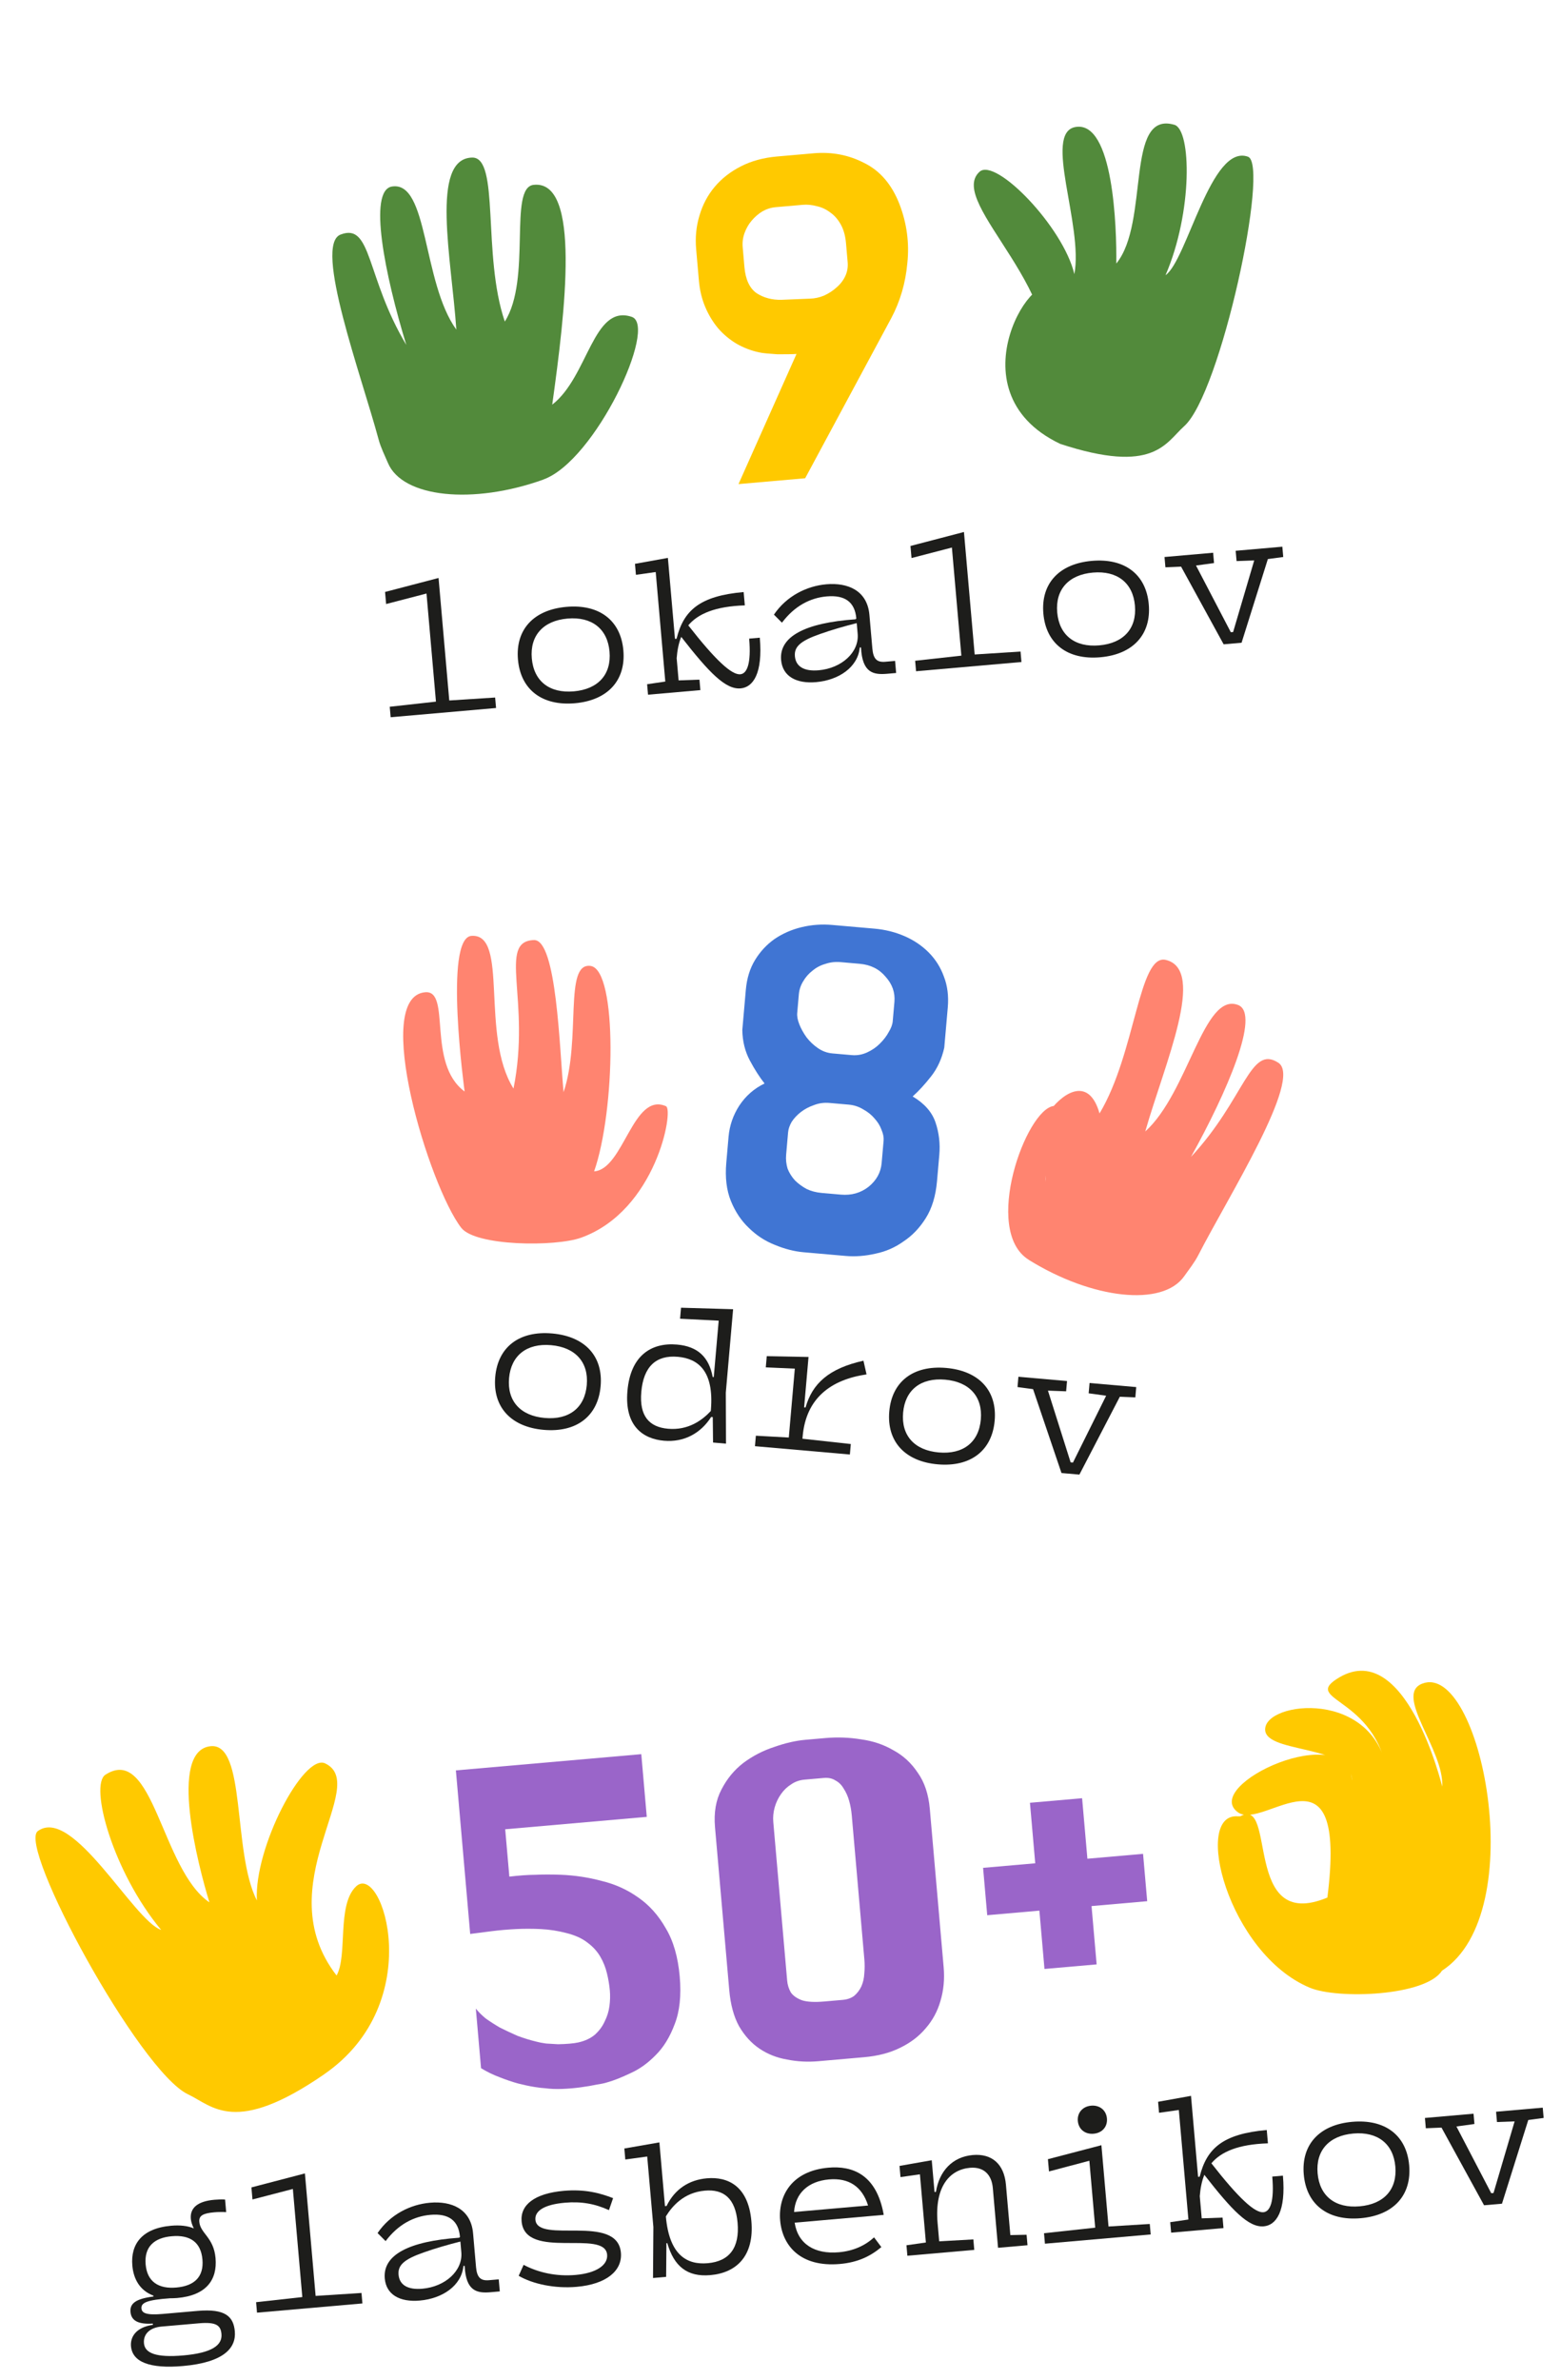
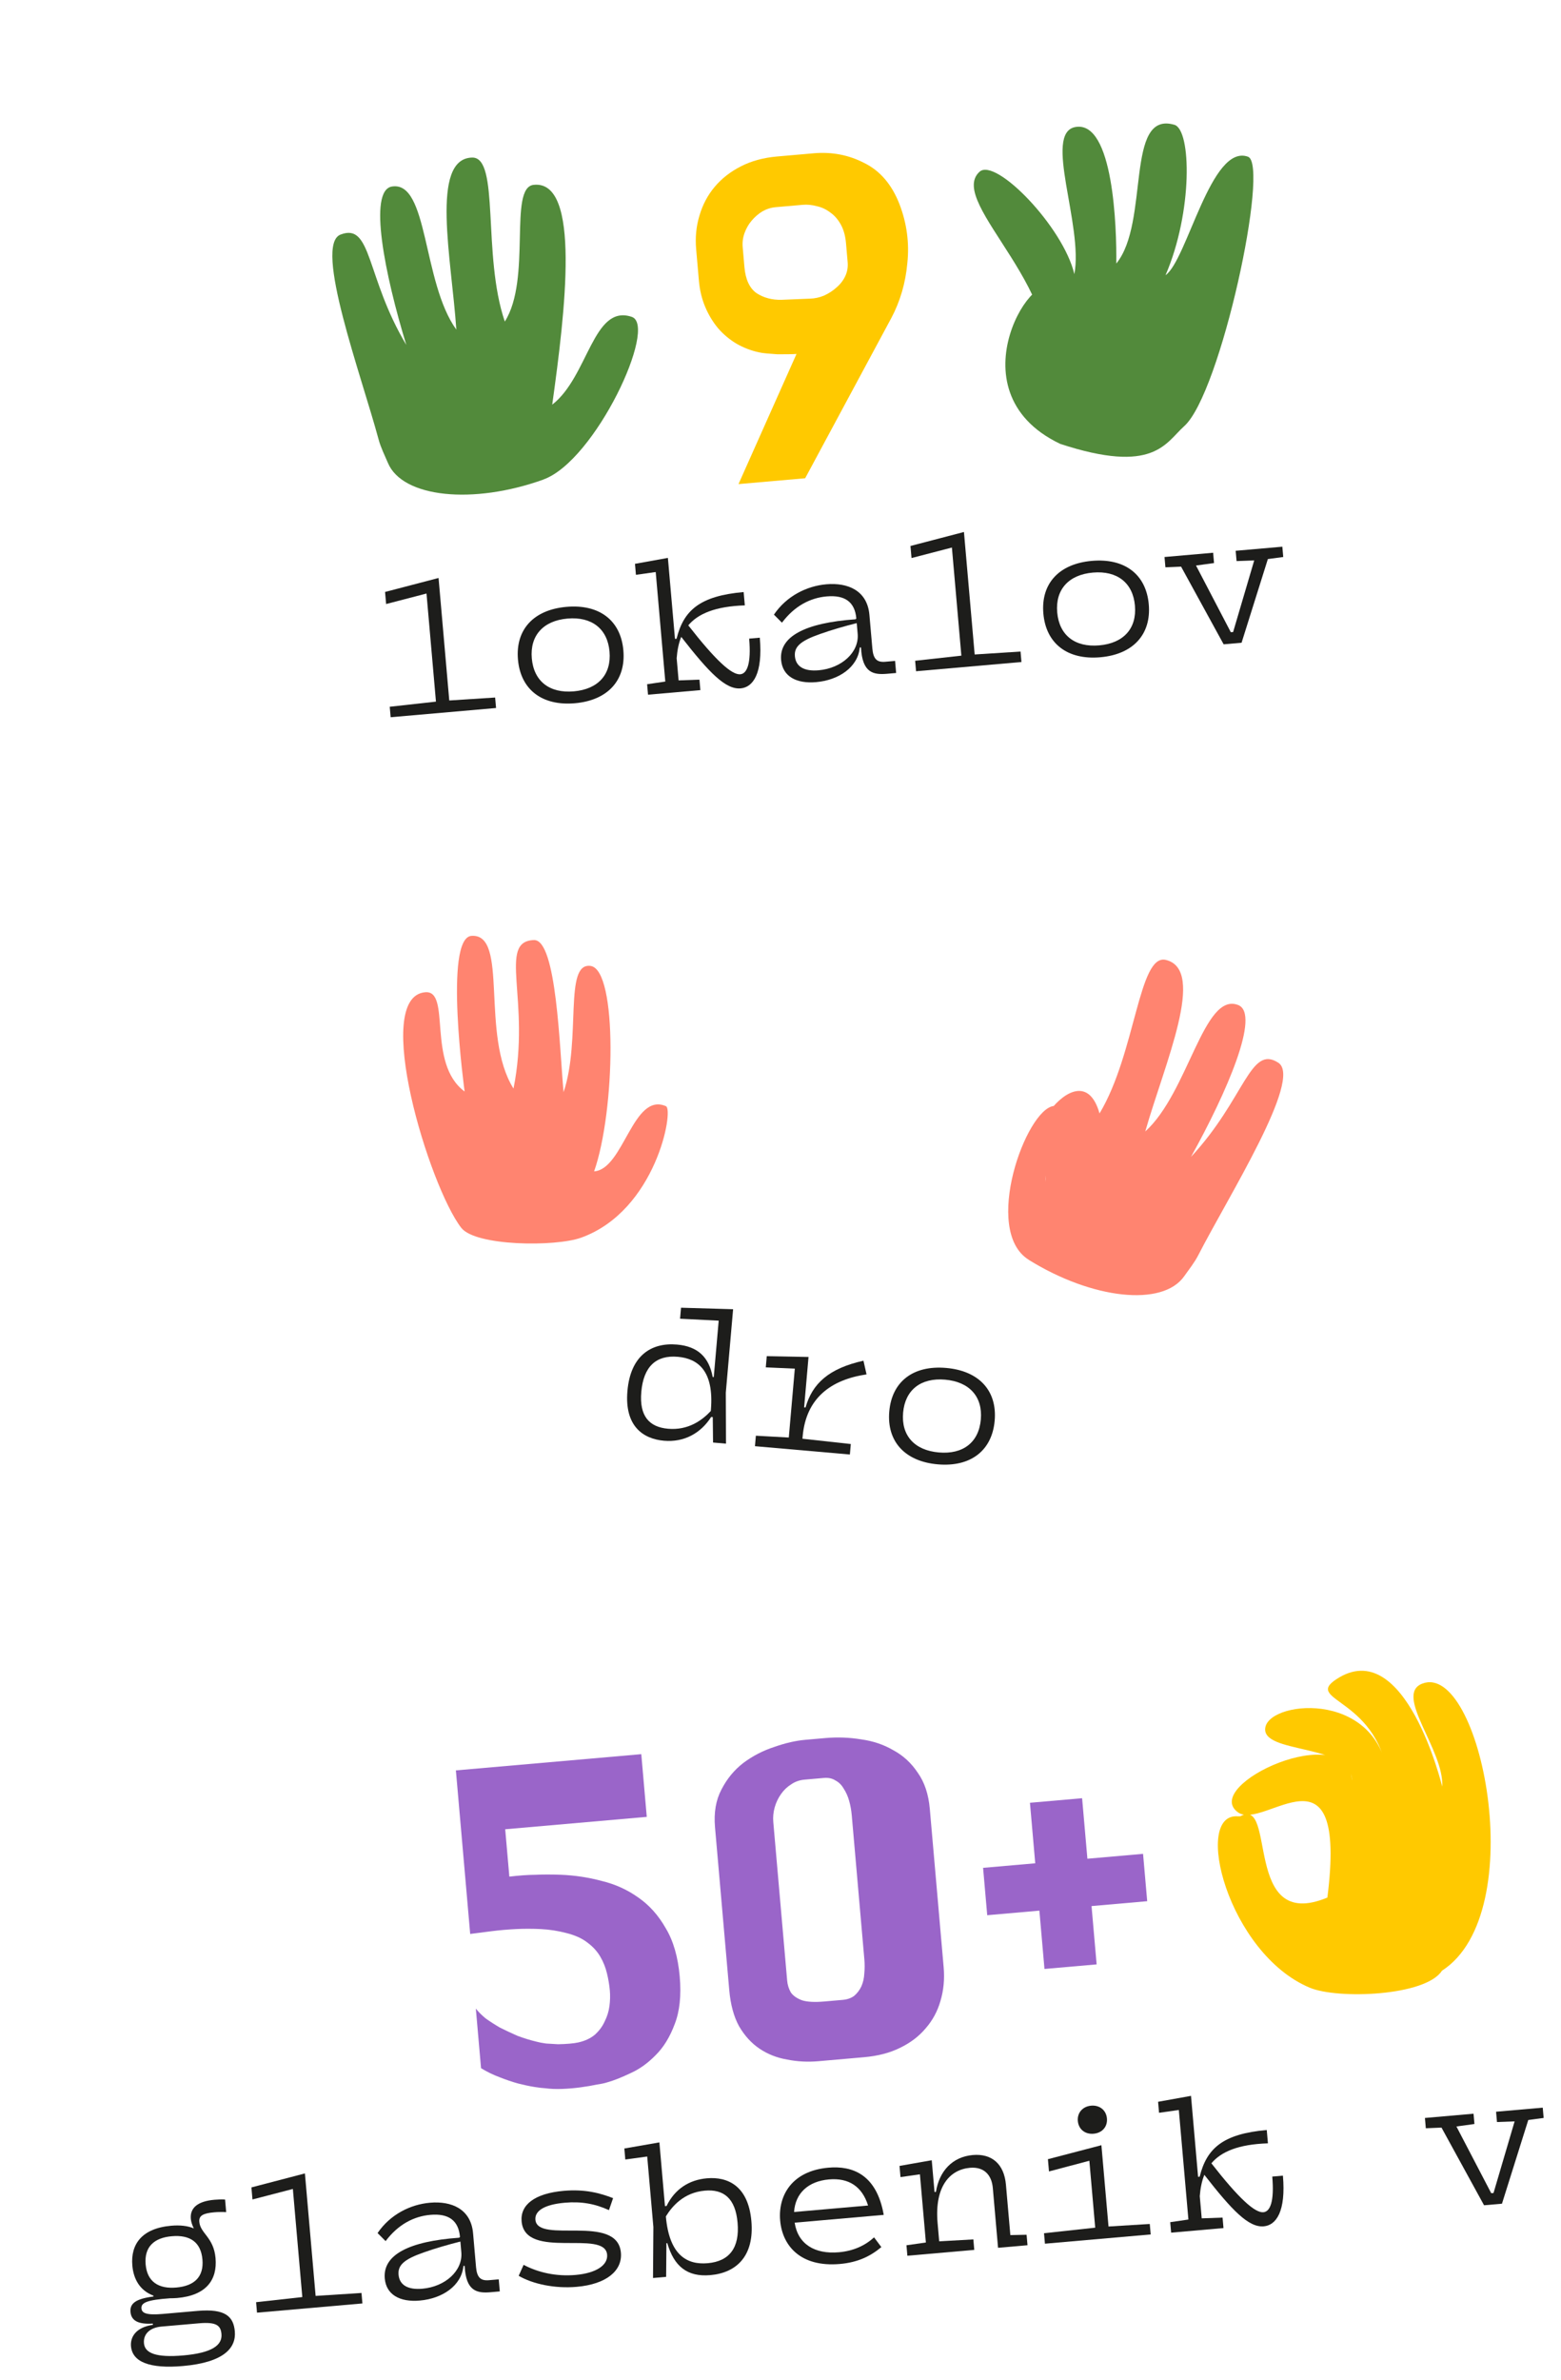
<svg xmlns="http://www.w3.org/2000/svg" width="311" height="474" viewBox="0 0 311 474" fill="none">
  <path d="M295.669 439.167L287.191 423.7L284.068 423.831L283.889 421.781L293.575 420.933L293.755 422.984L290.164 423.476L297.097 436.762L297.557 436.722L301.76 422.461L298.244 422.591L298.065 420.54L307.363 419.727L307.542 421.777L304.479 422.188L299.24 438.855L295.669 439.167Z" fill="#1D1D1B" />
-   <path d="M271.093 441.745C264.553 442.317 260.275 439.022 259.752 433.047C259.23 427.073 262.874 423.121 269.414 422.548C275.954 421.976 280.229 425.236 280.752 431.21C281.274 437.185 277.633 441.172 271.093 441.745ZM270.886 439.376C275.729 438.952 278.393 436.012 277.994 431.451C277.598 426.926 274.461 424.458 269.618 424.882C264.775 425.305 262.114 428.281 262.51 432.806C262.909 437.367 266.043 439.8 270.886 439.376Z" fill="#1D1D1B" />
  <path d="M233.327 444.621L233.145 442.536L236.767 442.005L234.859 420.192L230.918 420.751L230.726 418.559L237.285 417.38L238.695 433.5L239.013 433.473C240.408 427.829 243.646 424.945 252.378 424.181L252.61 426.833C246.714 427.028 243.281 428.504 241.345 430.811C246.841 437.846 250.012 440.704 251.709 440.555C253.088 440.435 253.901 438.333 253.475 433.454L255.596 433.269C256.221 440.41 254.251 443.147 251.777 443.363C248.772 443.626 245.48 440.209 239.943 433.106C239.415 434.399 239.15 435.847 239.032 437.354L239.419 441.773L243.574 441.623L243.756 443.709L233.327 444.621Z" fill="#1D1D1B" />
  <path d="M208.184 446.821L208.001 444.735L218.2 443.629L217.034 430.302L208.991 432.43L208.777 429.991L219.434 427.206L220.851 443.397L229.071 442.892L229.254 444.978L208.184 446.821ZM217.881 424.92C216.184 425.068 214.883 424.042 214.738 422.38C214.595 420.754 215.695 419.482 217.392 419.334C219.089 419.185 220.393 420.247 220.535 421.873C220.681 423.535 219.578 424.771 217.881 424.92Z" fill="#1D1D1B" />
  <path d="M180.777 449.219L180.595 447.133L184.465 446.581L183.277 433.005L179.407 433.558L179.212 431.331L185.632 430.199L186.186 436.527L186.469 436.502C187.109 432.421 189.705 429.522 193.806 429.163C197.589 428.832 200.052 430.932 200.414 435.068L201.293 445.109L204.528 445.039L204.711 447.125L198.842 447.638L197.8 435.725C197.565 433.038 195.967 431.468 193.245 431.706C189.321 432.049 186.151 435.319 186.798 442.708L187.116 446.349L193.922 445.967L194.105 448.053L180.777 449.219Z" fill="#1D1D1B" />
  <path d="M167.34 450.858C159.456 451.547 155.869 447.195 155.433 442.21C154.997 437.225 157.774 432.316 165.056 431.678C169.829 431.261 174.648 433.012 176.067 441.081L158.32 442.634C158.977 446.887 162.292 448.948 167.135 448.524C169.999 448.274 172.329 447.215 174.143 445.56L175.595 447.499C173.404 449.33 170.875 450.548 167.34 450.858ZM158.205 440.507L172.947 439.217C171.761 435.438 169.114 433.675 165.154 434.021C161.053 434.38 158.446 436.745 158.205 440.507Z" fill="#1D1D1B" />
  <path d="M130.1 453.652L130.173 443.494L128.945 429.459L124.58 430.054L124.389 427.862L131.371 426.646L132.481 439.337L132.8 439.31C134.43 435.961 137.261 434.11 140.831 433.798C144.932 433.439 149.08 435.249 149.699 442.32C150.305 449.249 146.753 452.623 141.521 453.081C136.925 453.483 134.279 451.328 132.948 446.706L132.771 446.722L132.716 453.424L130.1 453.652ZM140.992 450.705C145.341 450.324 147.384 447.616 146.948 442.632C146.521 437.753 144.153 435.93 140.441 436.254C136.234 436.622 133.908 439.355 132.661 441.388C133.344 449.201 136.962 451.057 140.992 450.705Z" fill="#1D1D1B" />
  <path d="M114.892 455.411C110.544 455.791 106.152 454.857 103.337 453.215L104.321 451.028C107.198 452.557 110.796 453.382 114.685 453.042C118.786 452.683 121.14 451.088 120.958 449.002C120.506 443.841 104.603 450.184 103.92 442.371C103.635 439.118 106.461 436.805 112.329 436.291C116.571 435.92 119.602 436.76 122.146 437.748L121.322 440.136C118.502 438.851 115.789 438.376 112.536 438.66C108.435 439.019 106.516 440.291 106.671 442.059C107.098 446.937 123.013 440.736 123.703 448.619C124.015 452.19 120.832 454.891 114.892 455.411Z" fill="#1D1D1B" />
  <path d="M83.632 458.145C79.673 458.492 76.941 456.985 76.656 453.733C76.248 449.066 81.423 446.334 91.479 445.632L91.643 445.475C91.356 442.187 89.378 440.757 85.737 441.076C82.484 441.361 79.346 442.953 76.826 446.308L75.225 444.703C77.718 441.03 81.708 439.006 85.668 438.66C89.91 438.289 93.825 439.87 94.251 444.748L94.839 451.465C95.021 453.551 95.758 454.235 97.42 454.089L99.364 453.919L99.574 456.323L97.807 456.478C95.12 456.713 92.811 456.381 92.575 451.236L92.327 451.258C91.957 455.173 88.157 457.75 83.632 458.145ZM84.138 455.786C88.734 455.384 92.231 452.192 91.909 448.516L91.724 446.394C89.492 446.946 86.643 447.765 84.397 448.567C80.457 449.945 79.242 451.12 79.405 452.994C79.591 455.115 81.345 456.03 84.138 455.786Z" fill="#1D1D1B" />
  <path d="M51.204 460.555L51.022 458.469L60.23 457.45L58.347 435.92L50.301 438.013L50.09 435.609L60.748 432.825L62.882 457.218L72.021 456.632L72.204 458.718L51.204 460.555Z" fill="#1D1D1B" />
  <path d="M36.451 471.179C29.77 471.763 26.369 470.351 26.097 467.24C25.948 465.543 26.909 463.5 30.462 462.975L30.44 462.728C27.57 462.908 26.152 462.177 25.998 460.409C25.846 458.677 27.122 457.782 30.574 457.337L30.558 457.16C27.869 456.149 26.602 453.873 26.366 451.186C25.992 446.909 28.281 443.752 34.114 443.241C35.917 443.084 37.43 443.272 38.614 443.774C38.269 443.092 38.069 442.432 38.019 441.867C37.824 439.639 39.458 438.357 42.71 438.072C43.382 438.013 44.163 437.981 44.843 438.028L45.063 440.538C44.382 440.491 43.492 440.497 42.714 440.565C40.452 440.763 39.602 441.229 39.71 442.467C39.914 444.8 42.579 445.529 42.944 449.7C43.321 454.013 41.1 457.129 35.302 457.636C34.807 457.679 34.344 457.684 33.882 457.689C29.315 458.017 28.08 458.553 28.182 459.719C28.262 460.639 29.157 461.095 32.445 460.807L39.374 460.201C44.889 459.718 46.525 461.321 46.785 464.29C47.069 467.543 44.653 470.461 36.451 471.179ZM35.12 455.55C38.761 455.232 40.631 453.394 40.331 449.964C40.025 446.465 37.796 445.021 34.226 445.333C30.691 445.643 28.712 447.454 29.018 450.954C29.321 454.419 31.62 455.856 35.12 455.55ZM28.682 466.658C28.855 468.637 31.143 469.542 36.516 469.071C42.173 468.577 44.321 467.071 44.123 464.808C43.974 463.111 43.126 462.366 39.626 462.672L32.131 463.328C30.081 463.507 28.506 464.643 28.682 466.658Z" fill="#1D1D1B" />
  <path d="M215.589 358.104L216.643 370.154L227.733 369.184L228.558 378.614L217.468 379.585L218.484 391.198L208.093 392.107L207.077 380.494L196.686 381.403L195.861 371.972L206.252 371.063L205.198 359.013L215.589 358.104Z" fill="#9A65C9" />
  <path d="M163.07 410.477C160.916 410.665 158.824 410.555 156.794 410.146C154.769 409.795 152.946 409.075 151.326 407.985C149.705 406.895 148.343 405.401 147.238 403.503C146.192 401.6 145.541 399.193 145.287 396.283L142.452 363.887C142.198 360.976 142.624 358.475 143.732 356.384C144.834 354.234 146.292 352.464 148.106 351.073C149.979 349.678 152.027 348.619 154.252 347.896C156.471 347.115 158.541 346.641 160.462 346.473L164.479 346.121C166.866 345.913 169.22 346 171.541 346.383C173.916 346.704 176.061 347.425 177.978 348.548C179.948 349.607 181.575 351.108 182.859 353.048C184.196 354.926 184.992 357.32 185.247 360.23L188.005 391.753C188.214 394.14 188 396.388 187.363 398.497C186.779 400.542 185.795 402.359 184.408 403.946C183.08 405.529 181.375 406.822 179.292 407.826C177.268 408.824 174.888 409.443 172.152 409.682L163.07 410.477ZM164.23 398.585L167.897 398.264C168.829 398.182 169.597 397.91 170.201 397.446C170.801 396.925 171.274 396.297 171.62 395.562C171.962 394.77 172.152 393.932 172.192 393.049C172.285 392.102 172.289 391.134 172.202 390.144L169.696 361.503C169.61 360.513 169.438 359.56 169.182 358.644C168.926 357.728 168.561 356.91 168.088 356.188C167.672 355.462 167.126 354.923 166.45 354.572C165.827 354.157 165.05 353.99 164.119 354.072L160.277 354.408C159.287 354.495 158.405 354.806 157.631 355.343C156.852 355.822 156.175 356.468 155.601 357.281C155.027 358.094 154.606 358.981 154.338 359.943C154.07 360.905 153.979 361.881 154.066 362.87L156.572 391.512C156.658 392.501 156.742 393.462 156.824 394.393C156.9 395.266 157.146 396.066 157.562 396.792C158.03 397.455 158.78 397.976 159.81 398.355C160.835 398.676 162.309 398.753 164.23 398.585Z" fill="#9A65C9" />
  <path d="M111.739 373.349C114.506 373.459 117.21 373.867 119.853 374.575C122.549 375.219 124.992 376.325 127.183 377.893C129.368 379.403 131.189 381.443 132.646 384.014C134.155 386.522 135.081 389.726 135.422 393.626C135.753 397.41 135.415 400.578 134.406 403.13C133.456 405.677 132.197 407.722 130.631 409.267C129.071 410.87 127.387 412.074 125.58 412.877C123.778 413.738 122.247 414.342 120.987 414.687C120.531 414.844 119.84 414.992 118.914 415.132C117.993 415.33 116.924 415.511 115.706 415.676C114.547 415.837 113.324 415.943 112.039 415.997C110.811 416.046 109.663 416 108.595 415.859C108.124 415.841 107.413 415.757 106.461 415.605C105.509 415.454 104.433 415.226 103.233 414.92C102.092 414.609 100.853 414.19 99.516 413.661C98.242 413.186 97.017 412.589 95.84 411.871L94.801 399.996C95.264 400.6 95.907 401.248 96.73 401.939C97.606 402.566 98.57 403.185 99.621 403.797C100.725 404.346 101.887 404.89 103.107 405.428C104.38 405.903 105.646 406.291 106.904 406.592C107.385 406.726 108.012 406.847 108.784 406.955C109.551 407.005 110.347 407.053 111.172 407.098C111.992 407.085 112.752 407.048 113.45 406.987C114.207 406.921 114.786 406.841 115.189 406.747C116.512 406.455 117.612 405.948 118.487 405.226C119.358 404.446 120.014 403.568 120.457 402.59C120.957 401.608 121.278 400.583 121.419 399.515C121.56 398.446 121.588 397.417 121.501 396.428C121.404 395.322 121.218 394.194 120.941 393.045C120.66 391.838 120.209 390.704 119.588 389.644C118.967 388.584 118.124 387.66 117.058 386.874C115.987 386.029 114.581 385.389 112.842 384.955C111.161 384.515 109.467 384.253 107.758 384.168C106.05 384.083 104.378 384.082 102.743 384.167C101.108 384.251 99.507 384.391 97.94 384.587C96.431 384.777 95.01 384.96 93.677 385.136L90.827 352.565L127.764 349.334L128.856 361.82L100.652 364.288L101.477 373.719C103.451 373.487 105.171 373.366 106.636 373.355C108.155 373.281 109.856 373.279 111.739 373.349Z" fill="#9A65C9" />
  <path d="M247.108 361.705C254.461 357.593 247.465 384.962 264.456 377.889C268.544 345.564 251.841 364.706 246.625 360.904C239.21 355.501 268.188 342.125 269.389 354.568C269.139 347.099 251.063 349.378 252.099 343.983C253.164 338.432 275.783 336.496 276.636 355.287C275.265 337.981 259.46 338.876 266.264 334.396C279.973 325.371 287.333 355.79 287.333 355.79C287.758 348.534 277.683 337.521 283.328 335.297C294.928 330.727 305.224 380.914 287.28 392.46C284.042 397.517 266.529 398.183 260.942 395.839C244.65 389.012 237.557 361.015 246.616 361.711L247.108 361.705Z" fill="#FFC900" />
-   <path d="M64.603 413.063C85.364 398.747 76.094 370.749 70.938 375.671C67.061 379.381 69.305 389.406 67.057 393.414C53.136 375.397 73.913 355.509 64.778 351.169C60.51 349.141 50.61 367.892 51.176 378.464C46.264 368.859 49.12 346.955 41.929 347.749C33.513 348.685 39.469 371.515 41.724 378.843C32.141 372.347 30.567 347.269 21.013 353.419C17.755 355.511 22.473 372.756 32.11 384.335C26.609 382.473 14.485 359.574 7.535 364.65C3.432 367.64 27.785 412.496 37.447 417.066C42.412 419.417 46.772 425.361 64.607 413.071L64.603 413.063Z" fill="#FFC900" />
-   <path d="M211.481 293.345L205.818 276.641L202.719 276.228L202.898 274.177L212.585 275.025L212.406 277.075L208.784 276.936L213.305 291.225L213.765 291.265L220.38 277.951L216.895 277.468L217.075 275.417L226.372 276.231L226.193 278.281L223.105 278.154L215.051 293.658L211.481 293.345Z" fill="#1D1D1B" />
  <path d="M186.829 291.616C180.289 291.044 176.648 287.056 177.171 281.081C177.693 275.107 181.968 271.847 188.508 272.419C195.049 272.992 198.693 276.944 198.17 282.919C197.647 288.893 193.369 292.188 186.829 291.616ZM187.036 289.247C191.879 289.671 195.013 287.238 195.412 282.677C195.808 278.152 193.148 275.176 188.304 274.753C183.461 274.329 180.324 276.797 179.928 281.323C179.529 285.883 182.193 288.823 187.036 289.247Z" fill="#1D1D1B" />
  <path d="M150.41 288.002L150.593 285.916L157.152 286.276L158.352 272.56L152.568 272.303L152.762 270.076L161.084 270.234L160.206 280.274L160.489 280.299C161.832 275.536 165.124 272.511 172.027 270.978L172.643 273.703C165.534 274.755 160.582 278.419 159.914 286.055L159.874 286.515L169.506 287.571L169.324 289.657L150.41 288.002Z" fill="#1D1D1B" />
  <path d="M142.061 287.272L142.005 282.208L141.687 282.18C139.622 285.42 136.29 287.265 132.295 286.916C128.124 286.551 124.391 284.016 125.007 276.981C125.616 270.016 129.7 267.31 134.897 267.765C139.069 268.13 141.264 270.317 141.991 274.227L142.203 274.246L143.186 263.004L135.49 262.616L135.682 260.424L146.057 260.726L144.604 277.341L144.641 287.497L142.061 287.272ZM135.04 270.2C130.692 269.819 128.207 272.167 127.767 277.187C127.344 282.03 129.362 284.201 133.11 284.529C137.14 284.882 139.922 282.81 141.612 280.998L141.634 280.751C142.276 273.006 139.07 270.552 135.04 270.2Z" fill="#1D1D1B" />
-   <path d="M108.322 284.747C101.782 284.175 98.141 280.187 98.664 274.213C99.186 268.238 103.461 264.979 110.002 265.551C116.542 266.123 120.186 270.076 119.663 276.05C119.14 282.025 114.862 285.32 108.322 284.747ZM108.529 282.379C113.373 282.802 116.507 280.369 116.906 275.809C117.301 271.284 114.641 268.308 109.797 267.884C104.954 267.461 101.817 269.929 101.421 274.454C101.022 279.015 103.686 281.955 108.529 282.379Z" fill="#1D1D1B" />
-   <path d="M174.195 184.933C176.348 185.121 178.356 185.621 180.22 186.433C182.084 187.246 183.689 188.33 185.036 189.687C186.383 191.044 187.387 192.637 188.048 194.465C188.767 196.298 189.027 198.357 188.827 200.641L188.128 208.635C187.642 210.835 186.772 212.736 185.518 214.337C184.264 215.939 183.033 217.277 181.825 218.352C184.166 219.737 185.686 221.463 186.385 223.53C187.083 225.598 187.335 227.744 187.141 229.97L186.68 235.24C186.423 238.169 185.682 240.612 184.455 242.57C183.229 244.528 181.744 246.08 180.002 247.226C178.313 248.435 176.454 249.246 174.425 249.659C172.39 250.13 170.413 250.282 168.493 250.114L160.114 249.38C158.252 249.218 156.331 248.725 154.351 247.903C152.424 247.144 150.704 246.02 149.193 244.53C147.677 243.099 146.484 241.313 145.616 239.172C144.748 237.031 144.442 234.496 144.699 231.568L145.152 226.385C145.347 224.159 146.055 222.097 147.276 220.197C148.561 218.244 150.244 216.769 152.325 215.771C151.322 214.503 150.342 212.971 149.385 211.176C148.428 209.381 147.93 207.361 147.892 205.115L148.592 197.121C148.792 194.837 149.405 192.855 150.431 191.174C151.458 189.494 152.752 188.102 154.314 186.999C155.935 185.902 157.733 185.115 159.71 184.639C161.686 184.163 163.722 184.016 165.816 184.2L174.195 184.933ZM167.455 191.601C166.408 191.51 165.401 191.628 164.434 191.957C163.472 192.227 162.612 192.682 161.852 193.324C161.097 193.907 160.478 194.62 159.994 195.463C159.515 196.247 159.234 197.108 159.152 198.045L158.83 201.734C158.773 202.379 158.913 203.128 159.248 203.984C159.584 204.839 160.065 205.708 160.692 206.589C161.323 207.411 162.081 208.127 162.966 208.735C163.851 209.344 164.817 209.694 165.865 209.785L169.705 210.121C170.752 210.213 171.764 210.036 172.741 209.59C173.719 209.145 174.56 208.569 175.267 207.864C176.037 207.105 176.632 206.331 177.053 205.542C177.532 204.757 177.8 204.043 177.856 203.399L178.195 199.534C178.358 197.66 177.772 195.986 176.435 194.511C175.162 192.984 173.449 192.126 171.296 191.937L167.455 191.601ZM167.538 237.903C169.633 238.086 171.466 237.568 173.039 236.349C174.616 235.07 175.487 233.494 175.651 231.62L176.043 227.14C176.099 226.496 175.957 225.775 175.617 224.978C175.334 224.186 174.872 223.438 174.23 222.733C173.646 222.032 172.907 221.437 172.012 220.945C171.122 220.395 170.153 220.074 169.106 219.983L165.266 219.647C164.16 219.55 163.121 219.695 162.149 220.082C161.183 220.411 160.322 220.867 159.567 221.45C158.813 222.033 158.198 222.687 157.725 223.413C157.309 224.144 157.073 224.831 157.016 225.475L156.624 229.955C156.542 230.892 156.638 231.815 156.91 232.724C157.245 233.58 157.734 234.36 158.376 235.066C159.023 235.712 159.794 236.281 160.689 236.773C161.589 237.206 162.592 237.47 163.698 237.567L167.538 237.903Z" fill="#4075D3" />
  <path d="M204.948 250.872C195.637 245.081 204.417 220.893 209.936 220.249C218.038 219.31 208.051 229.283 208.262 235.358C209.614 216.71 207.085 225.77 209.214 221.122C212.206 217.226 217.04 214.589 219.063 221.733C226.277 209.72 226.852 189.849 232.273 191.163C240.429 193.129 232.027 211.814 228.171 225.326C236.786 217.552 239.798 197.465 246.677 200.143C251.209 201.908 244.385 217.625 237.281 230.39C248.028 218.856 249.056 207.938 254.698 211.65C259.555 214.846 244.758 238.217 238.732 249.968C237.968 251.455 236.919 252.748 235.934 254.15C231.634 260.297 217.604 258.748 204.94 250.881L204.948 250.872Z" fill="#FF8470" />
  <path d="M132.695 220.298C126.088 217.402 124.279 232.856 118.365 233.274C122.589 221.27 123.082 193.158 117.679 192.366C112.277 191.573 115.838 206.976 112.281 217.493C111.488 209.114 110.927 187.075 106.389 187.209C99.043 187.426 105.824 199.227 102.306 216.781C95.614 206.128 101.455 185.845 93.935 186.373C88.358 186.765 92.567 217.368 92.567 217.368C84.952 211.744 89.958 197.165 84.726 197.6C73.982 198.492 85.502 236.248 91.889 244.505C94.734 248.183 110.649 248.325 115.776 246.478C130.729 241.099 134.279 220.999 132.688 220.305L132.695 220.298Z" fill="#FF8470" />
  <path d="M243.788 128.312L235.311 112.846L232.187 112.976L232.008 110.926L241.694 110.078L241.874 112.129L238.283 112.621L245.217 125.907L245.676 125.867L249.879 111.607L246.364 111.736L246.184 109.686L255.482 108.872L255.661 110.923L252.598 111.333L247.359 128L243.788 128.312Z" fill="#1D1D1B" />
  <path d="M219.212 130.89C212.672 131.462 208.394 128.167 207.871 122.193C207.349 116.218 210.993 112.266 217.533 111.694C224.073 111.121 228.348 114.381 228.871 120.355C229.393 126.33 225.753 130.318 219.212 130.89ZM219.005 128.521C223.848 128.098 226.512 125.157 226.113 120.597C225.717 116.072 222.58 113.603 217.737 114.027C212.894 114.451 210.233 117.426 210.629 121.951C211.028 126.512 214.162 128.945 219.005 128.521Z" fill="#1D1D1B" />
  <path d="M182.507 133.674L182.325 131.588L191.533 130.569L189.649 109.039L181.604 111.132L181.393 108.728L192.05 105.944L194.184 130.337L203.324 129.751L203.506 131.837L182.507 133.674Z" fill="#1D1D1B" />
  <path d="M162.596 135.843C158.637 136.19 155.904 134.683 155.62 131.431C155.212 126.764 160.387 124.031 170.443 123.33L170.607 123.173C170.319 119.885 168.342 118.455 164.701 118.774C161.448 119.058 158.31 120.651 155.79 124.006L154.189 122.401C156.681 118.727 160.672 116.704 164.632 116.357C168.874 115.986 172.788 117.567 173.215 122.446L173.803 129.163C173.985 131.249 174.722 131.932 176.384 131.787L178.328 131.617L178.538 134.021L176.771 134.176C174.084 134.411 171.775 134.078 171.539 128.934L171.291 128.955C170.921 132.871 167.121 135.447 162.596 135.843ZM163.102 133.483C167.698 133.081 171.195 129.89 170.873 126.213L170.687 124.092C168.456 124.644 165.606 125.463 163.361 126.265C159.421 127.643 158.205 128.818 158.369 130.691C158.555 132.813 160.309 133.728 163.102 133.483Z" fill="#1D1D1B" />
  <path d="M129.107 138.346L128.925 136.26L132.548 135.729L130.639 113.917L126.698 114.475L126.507 112.283L133.065 111.104L134.475 127.225L134.794 127.197C136.188 121.553 139.427 118.669 148.159 117.906L148.391 120.557C142.494 120.752 139.061 122.228 137.126 124.535C142.621 131.57 145.792 134.428 147.489 134.279C148.868 134.159 149.682 132.057 149.255 127.178L151.376 126.993C152.001 134.134 150.032 136.871 147.557 137.088C144.552 137.351 141.261 133.934 135.723 126.83C135.195 128.124 134.93 129.572 134.813 131.078L135.199 135.497L139.354 135.347L139.536 137.433L129.107 138.346Z" fill="#1D1D1B" />
  <path d="M114.536 140.048C107.995 140.62 103.717 137.325 103.195 131.351C102.672 125.376 106.316 121.424 112.856 120.852C119.396 120.279 123.671 123.539 124.194 129.513C124.717 135.488 121.076 139.476 114.536 140.048ZM114.328 137.679C119.172 137.256 121.835 134.315 121.436 129.755C121.041 125.23 117.904 122.761 113.06 123.185C108.217 123.609 105.556 126.584 105.952 131.109C106.351 135.67 109.485 138.103 114.328 137.679Z" fill="#1D1D1B" />
  <path d="M77.83 142.832L77.648 140.746L86.856 139.727L84.973 118.197L76.927 120.29L76.716 117.886L87.374 115.101L89.508 139.495L98.647 138.909L98.83 140.995L77.83 142.832Z" fill="#1D1D1B" />
  <path d="M179.217 40.69C180.673 44.507 181.192 48.407 180.772 52.389C180.411 56.366 179.342 60.022 177.566 63.357L160.413 95.242L147.132 96.404L158.691 70.485C158.28 70.521 157.721 70.54 157.012 70.543C156.362 70.541 155.653 70.545 154.885 70.553C154.113 70.503 153.399 70.447 152.744 70.387C152.088 70.326 151.58 70.253 151.218 70.167C149.652 69.833 148.154 69.257 146.724 68.44C145.352 67.618 144.141 66.606 143.09 65.402C142.034 64.14 141.171 62.714 140.5 61.124C139.829 59.534 139.412 57.804 139.248 55.934L138.696 49.623C138.491 47.285 138.71 45.058 139.352 42.941C139.989 40.765 141.003 38.851 142.395 37.198C143.787 35.545 145.529 34.186 147.622 33.12C149.715 32.053 152.11 31.402 154.808 31.166L162.108 30.527C165.744 30.209 169.109 30.857 172.205 32.47C175.354 34.02 177.691 36.76 179.217 40.69ZM148.315 53.197C148.53 55.652 149.331 57.378 150.718 58.375C152.159 59.309 153.822 59.752 155.709 59.705L161.361 59.475C162.305 59.452 163.233 59.253 164.145 58.879C165.112 58.441 165.95 57.896 166.661 57.245C167.431 56.589 168.015 55.831 168.412 54.972C168.81 54.113 168.965 53.187 168.878 52.193L168.549 48.424C168.421 46.963 168.076 45.727 167.515 44.717C166.954 43.706 166.264 42.912 165.446 42.336C164.622 41.702 163.728 41.279 162.764 41.069C161.796 40.8 160.842 40.707 159.904 40.789L154.538 41.259C153.6 41.341 152.709 41.625 151.865 42.111C151.08 42.592 150.366 43.214 149.724 43.977C149.135 44.676 148.674 45.482 148.34 46.394C148.006 47.306 147.883 48.26 147.97 49.253L148.315 53.197Z" fill="#FFC900" />
  <path d="M211.184 88.376C188.875 77.698 207.404 50.949 209.7 58.517C213.775 61.91 208.114 75.33 207.508 77.15C214.633 59.065 188.295 40.362 195.164 34.198C198.373 31.318 211.83 45.185 214.046 54.593C215.875 44.909 207.766 26.458 214.252 25.295C221.846 23.939 222.494 45.479 222.401 52.481C229.11 44.313 224.057 21.936 233.98 24.854C237.364 25.845 237.662 42.172 232.21 54.807C236.539 51.754 241.263 28.559 248.637 31.209C252.988 32.767 243.208 78.359 235.937 84.862C232.202 88.204 229.916 94.539 211.182 88.384L211.184 88.376Z" fill="#528A3B" />
  <path d="M108.279 95.482C118.597 91.768 131.13 64.887 125.869 63.102C118.143 60.489 117.234 74.99 110.021 80.584C112.601 62.065 115.808 35.756 106.31 36.812C101.249 37.375 105.968 55.551 100.574 64.035C96.034 50.778 99.63 31.227 94.053 31.378C85.666 31.594 89.973 51.623 90.916 65.643C84.118 56.237 85.377 35.965 78.089 37.145C73.288 37.922 76.673 54.719 80.949 68.689C72.853 55.161 74.132 44.27 67.838 46.718C62.42 48.828 71.999 74.778 75.433 87.529C75.869 89.144 76.624 90.627 77.293 92.204C80.212 99.115 94.256 100.536 108.286 95.493L108.279 95.482Z" fill="#528A3B" />
</svg>